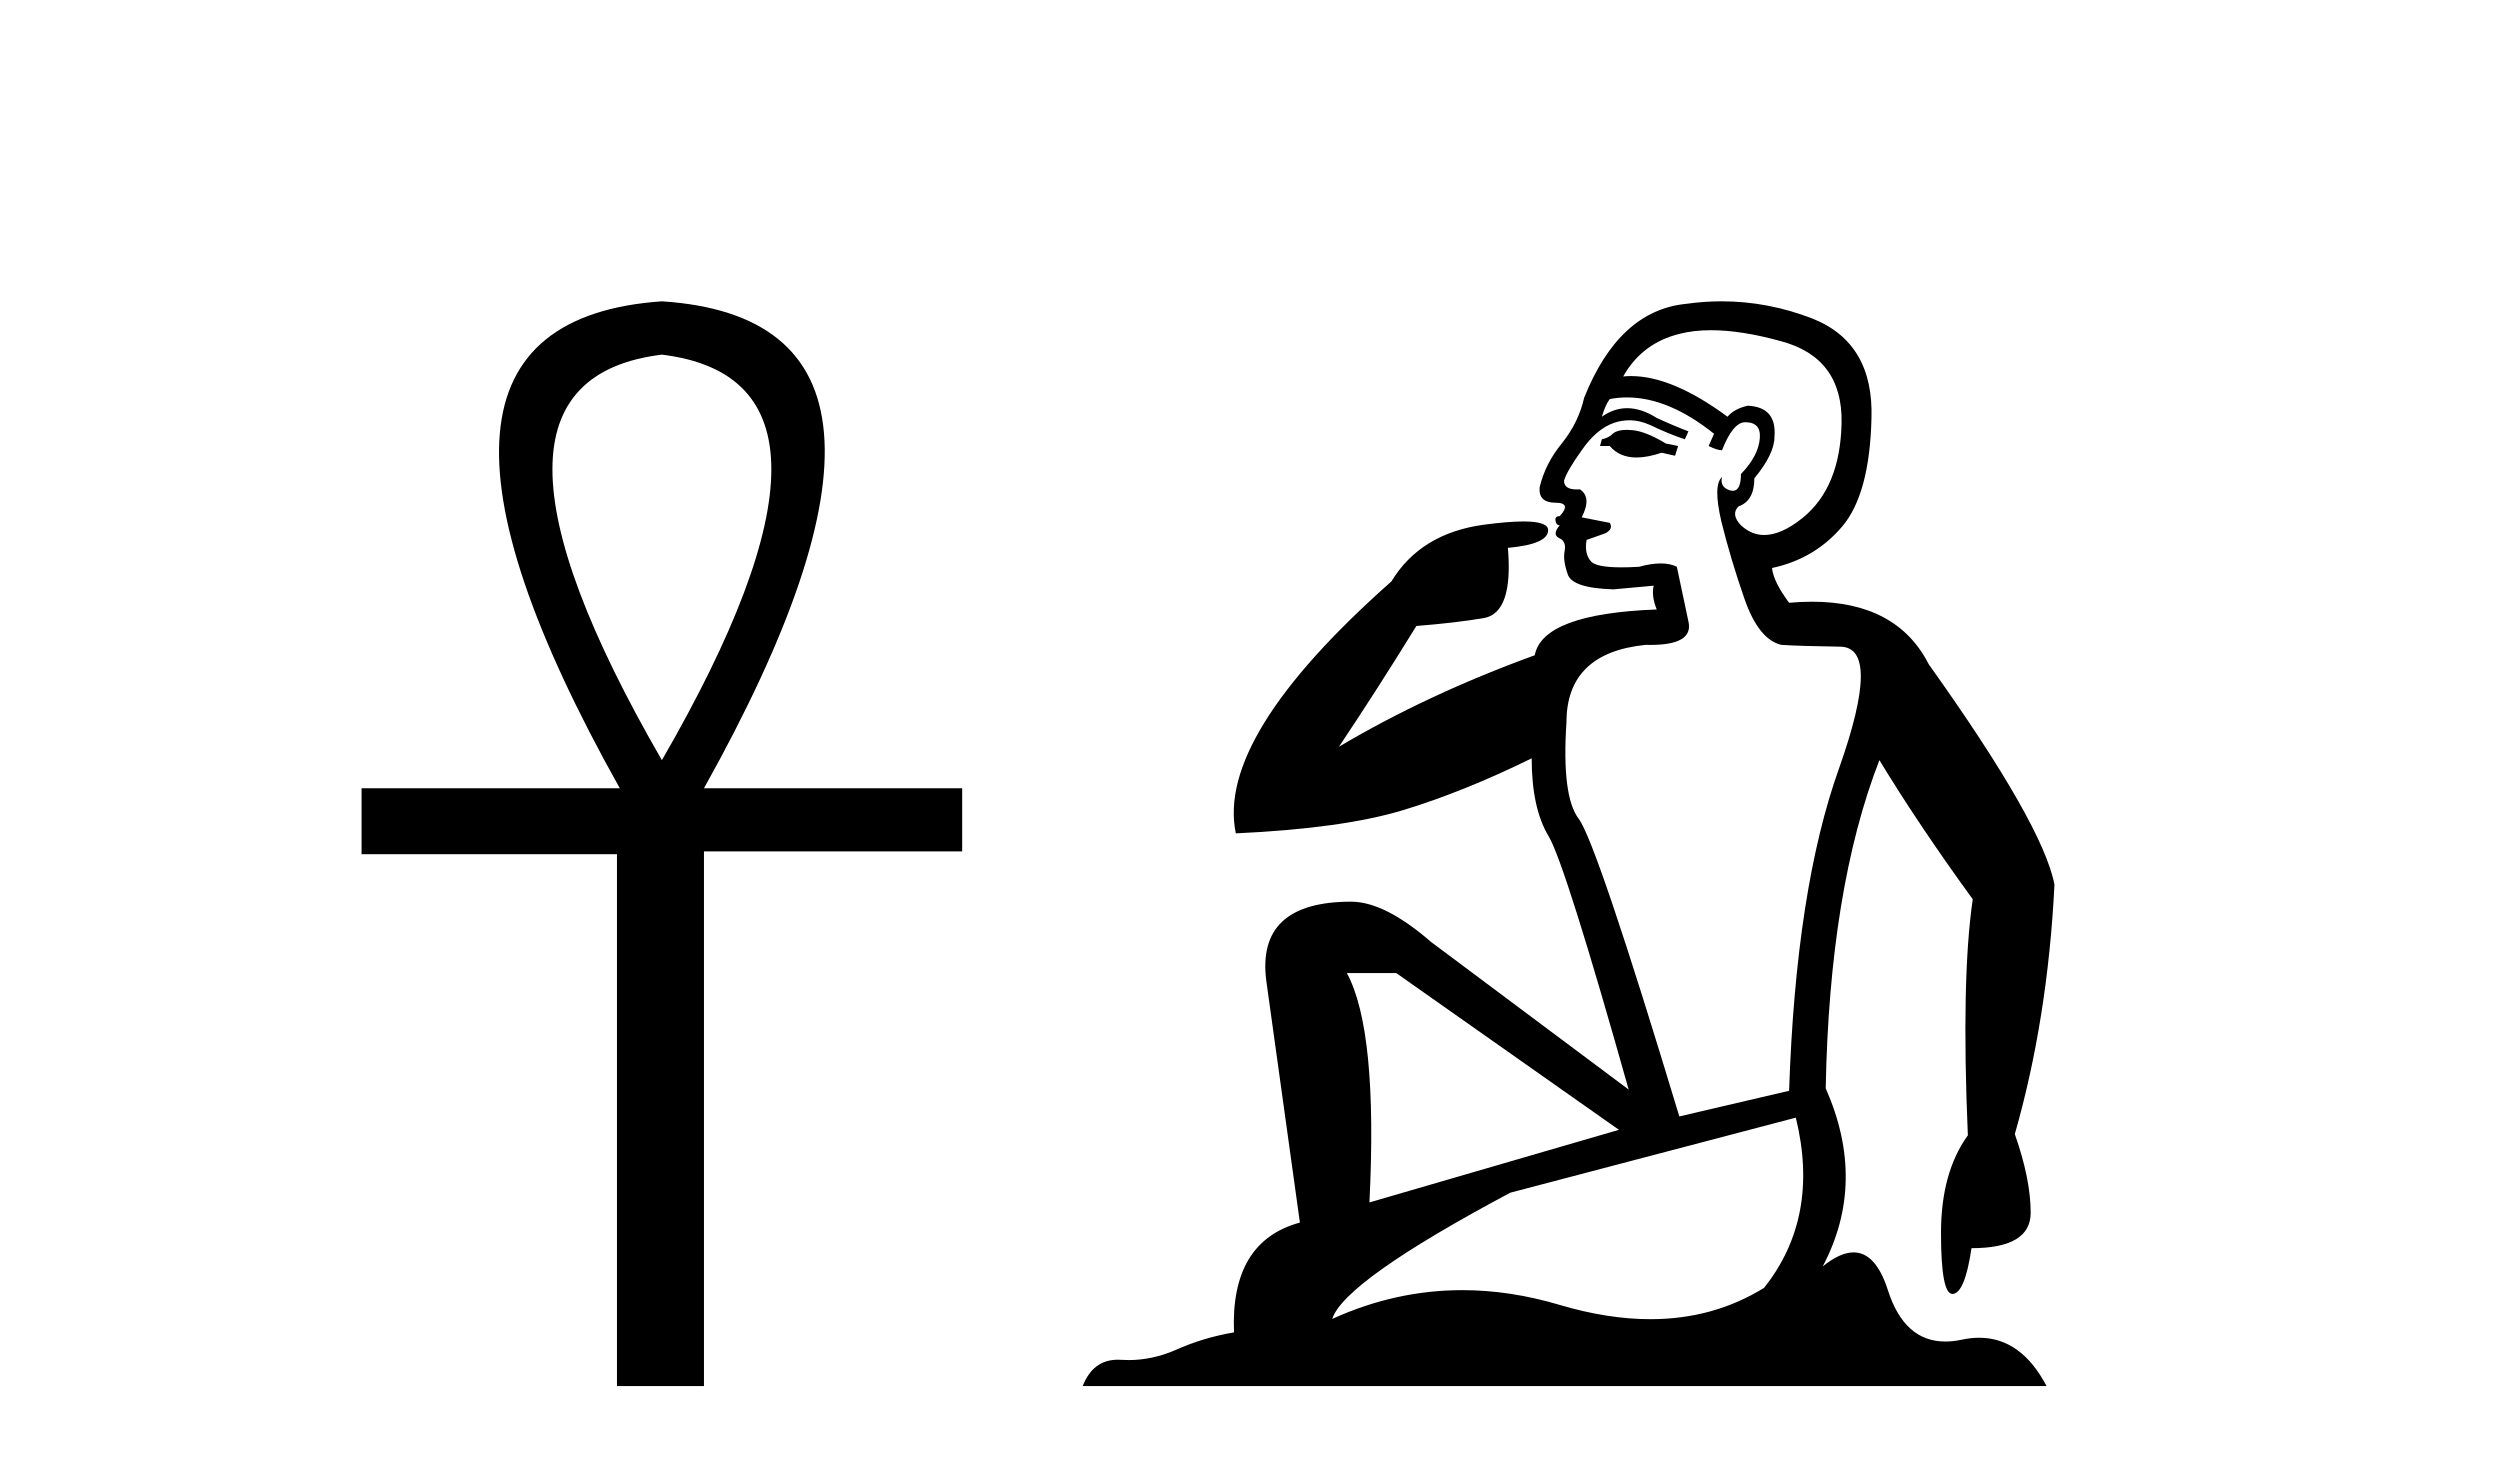
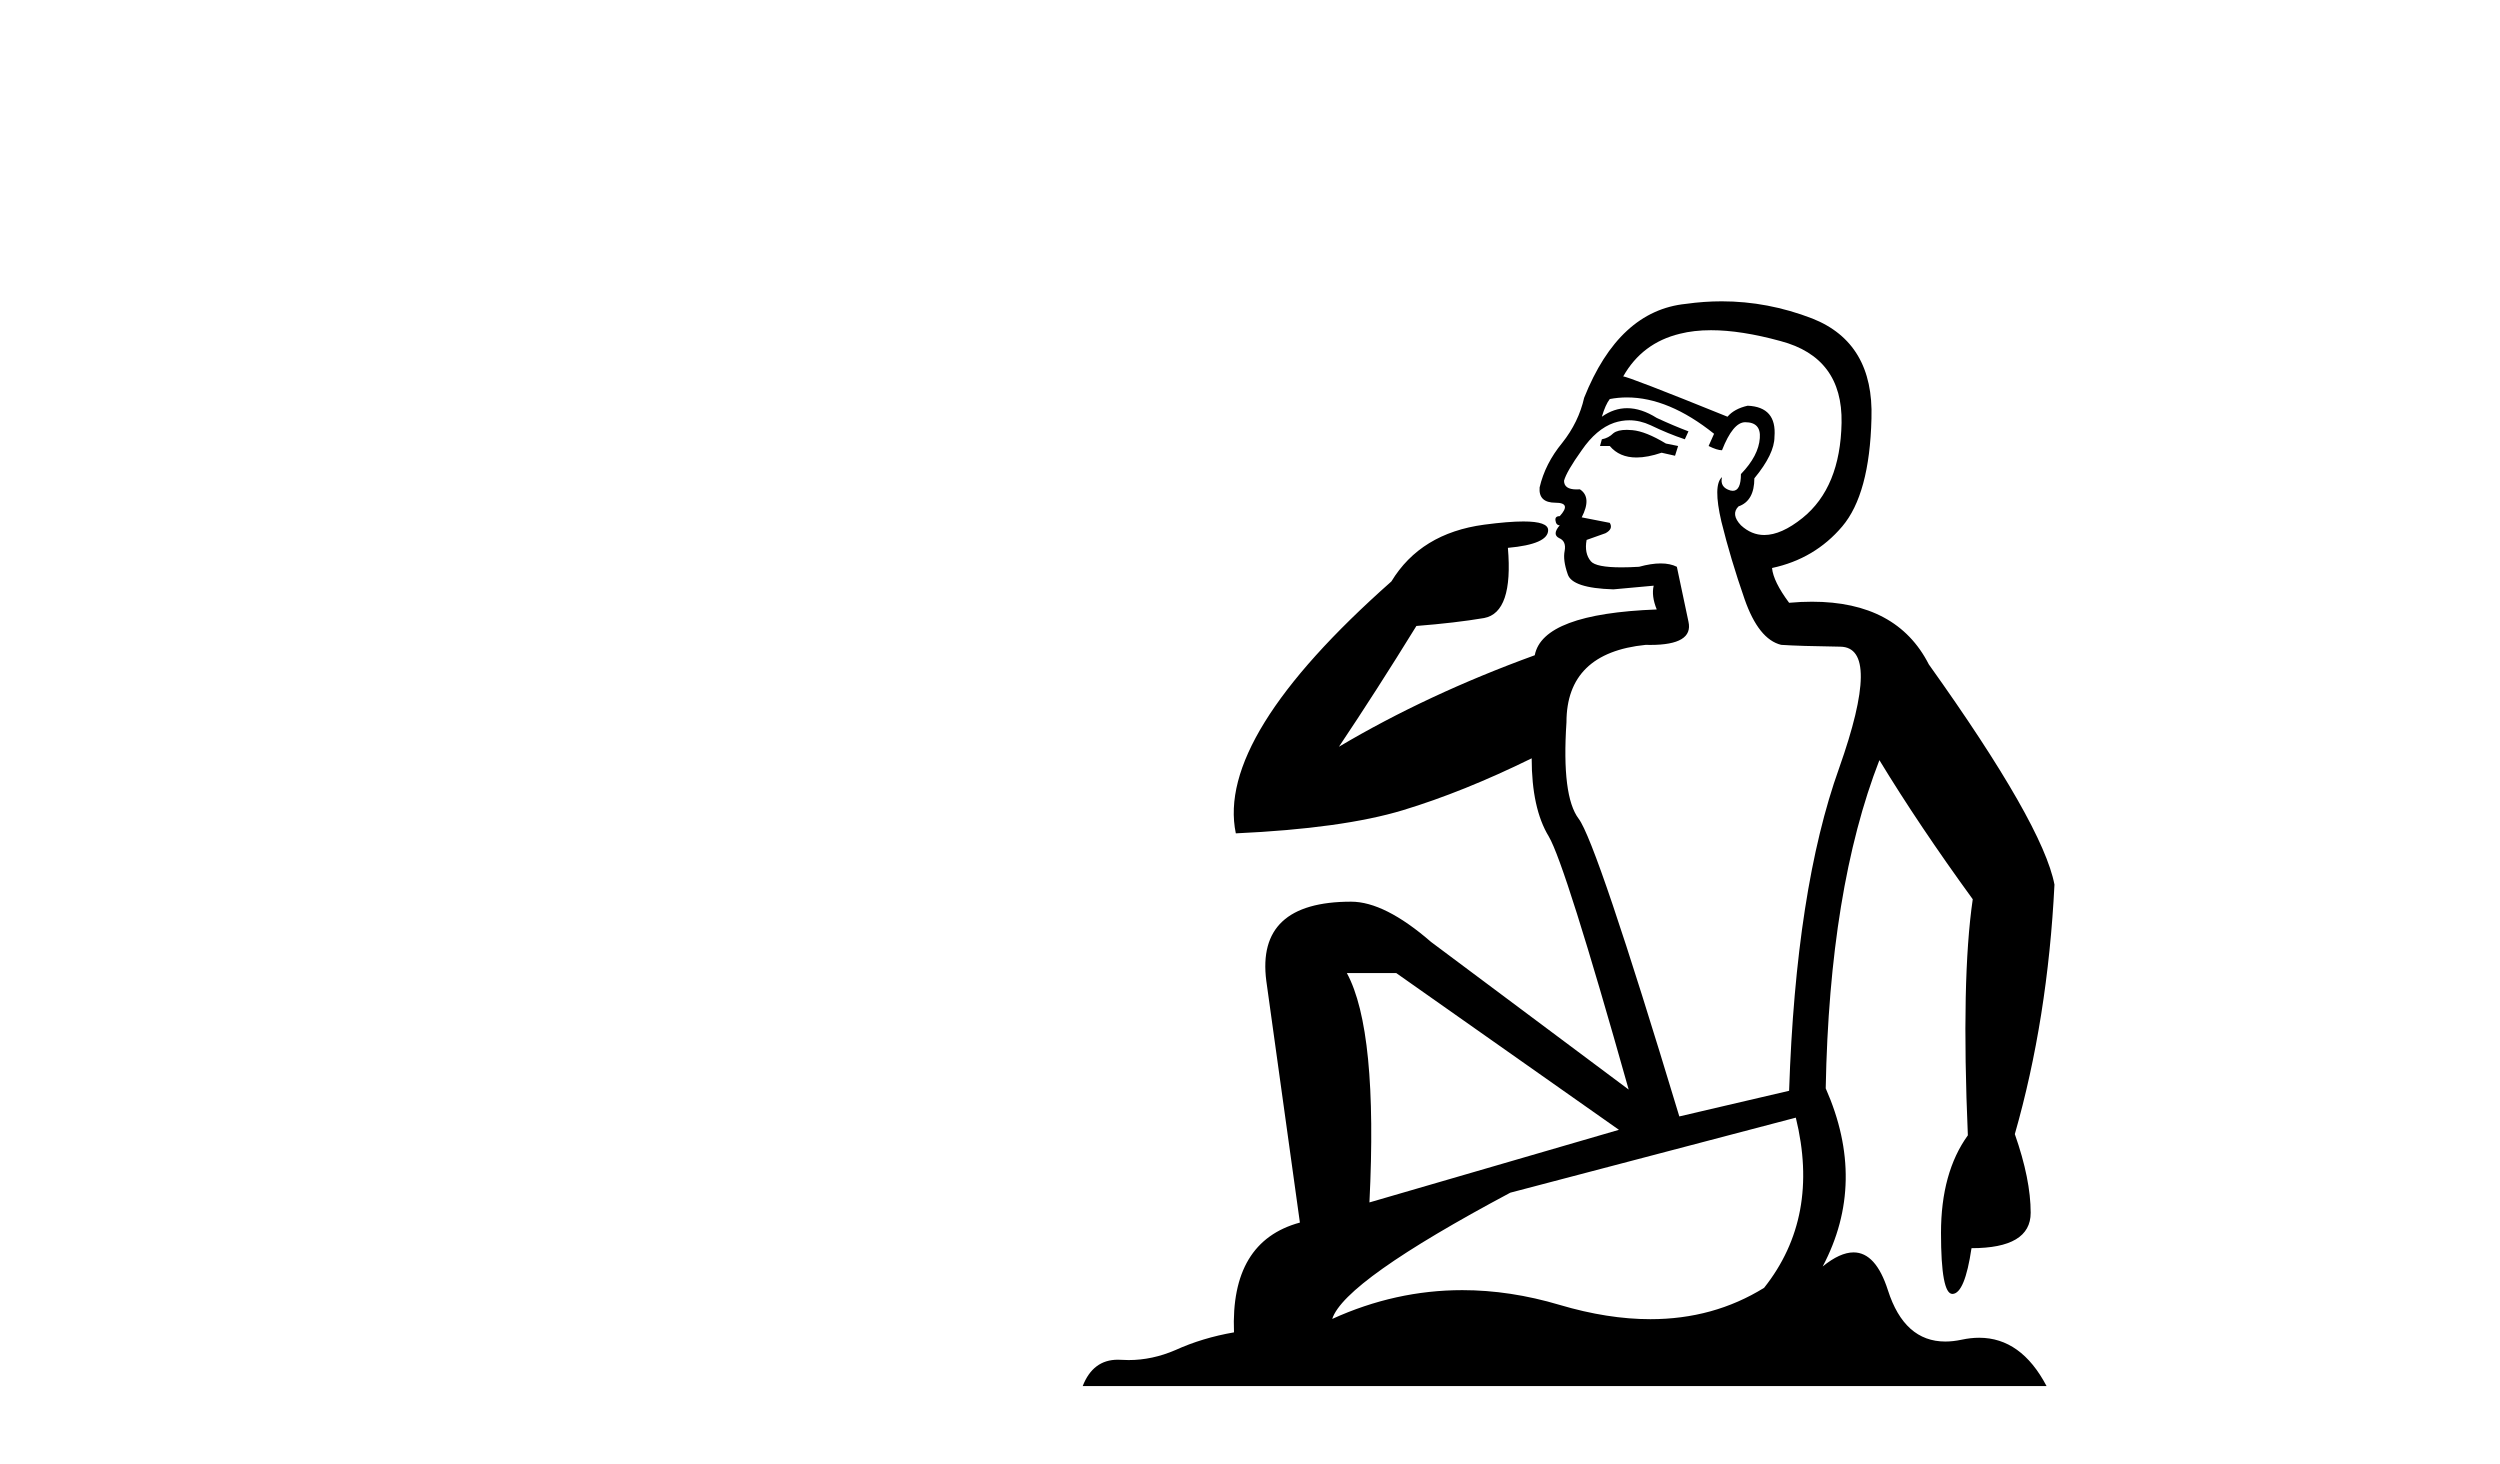
<svg xmlns="http://www.w3.org/2000/svg" width="70.0" height="41.0">
-   <path d="M 18.533 9.93 Q 24.662 10.676 18.533 21.285 Q 12.403 10.676 18.533 9.93 ZM 18.533 8.437 Q 10.046 9.026 17.354 22.071 L 10.124 22.071 L 10.124 23.918 L 17.275 23.918 L 17.275 38.809 L 19.711 38.809 L 19.711 23.839 L 26.941 23.839 L 26.941 22.071 L 19.711 22.071 Q 27.02 8.987 18.533 8.437 Z" style="fill:#000000;stroke:none" />
-   <path d="M 45.55 12.036 Q 45.296 12.036 45.176 12.129 Q 45.039 12.266 44.852 12.3 L 44.8 12.488 L 45.074 12.488 Q 45.344 12.81 45.822 12.81 Q 46.13 12.81 46.525 12.676 L 46.901 12.761 L 46.987 12.488 L 46.645 12.419 Q 46.081 12.078 45.706 12.044 Q 45.622 12.036 45.55 12.036 ZM 47.909 9.246 Q 48.748 9.246 49.856 9.55 Q 51.598 10.011 51.564 11.839 Q 51.53 13.649 50.471 14.503 Q 49.877 14.98 49.4 14.98 Q 49.04 14.98 48.746 14.708 Q 48.456 14.401 48.678 14.179 Q 49.122 14.025 49.122 13.393 Q 49.685 12.71 49.685 12.232 Q 49.754 11.395 48.934 11.36 Q 48.558 11.446 48.37 11.668 Q 46.827 10.53 45.668 10.53 Q 45.557 10.53 45.449 10.541 L 45.449 10.541 Q 45.979 9.601 47.038 9.345 Q 47.429 9.246 47.909 9.246 ZM 45.555 11.128 Q 46.722 11.128 47.994 12.146 L 47.841 12.488 Q 48.08 12.607 48.216 12.607 Q 48.524 11.822 48.866 11.822 Q 49.31 11.822 49.275 12.266 Q 49.241 12.761 48.746 13.274 Q 48.746 13.743 48.518 13.743 Q 48.489 13.743 48.456 13.735 Q 48.148 13.649 48.216 13.359 L 48.216 13.359 Q 47.96 13.581 48.199 14.606 Q 48.456 15.648 48.848 16.775 Q 49.241 17.902 49.873 18.056 Q 50.369 18.09 51.53 18.107 Q 52.692 18.124 51.496 21.506 Q 50.283 24.888 50.095 30.542 L 47.021 31.26 Q 44.698 23.573 44.202 22.924 Q 43.724 22.292 43.861 20.225 Q 43.861 18.278 46.081 18.056 Q 46.146 18.058 46.206 18.058 Q 47.423 18.058 47.277 17.407 Q 47.14 16.741 46.952 15.87 Q 46.765 15.776 46.5 15.776 Q 46.235 15.776 45.893 15.87 Q 45.62 15.886 45.401 15.886 Q 44.688 15.886 44.544 15.716 Q 44.356 15.494 44.425 15.118 L 44.954 14.93 Q 45.176 14.811 45.074 14.64 L 44.288 14.486 Q 44.578 13.923 44.237 13.701 Q 44.187 13.704 44.143 13.704 Q 43.793 13.704 43.793 13.461 Q 43.861 13.205 44.288 12.607 Q 44.698 12.01 45.193 11.839 Q 45.407 11.768 45.62 11.768 Q 45.919 11.768 46.218 11.907 Q 46.713 12.146 47.175 12.3 L 47.277 12.078 Q 46.867 11.924 46.389 11.702 Q 45.956 11.429 45.56 11.429 Q 45.19 11.429 44.852 11.668 Q 44.954 11.326 45.074 11.173 Q 45.312 11.128 45.555 11.128 ZM 39.095 27.246 L 45.33 31.635 L 38.344 33.668 Q 38.583 28.851 37.712 27.246 ZM 50.283 31.294 Q 50.966 34.078 49.395 36.059 Q 47.977 36.937 46.212 36.937 Q 45.021 36.937 43.673 36.538 Q 42.283 36.124 40.944 36.124 Q 39.074 36.124 37.302 36.93 Q 37.643 35.871 42.289 33.395 L 50.283 31.294 ZM 48.208 8.437 Q 47.712 8.437 47.209 8.508 Q 45.33 8.696 44.356 11.138 Q 44.202 11.822 43.741 12.402 Q 43.263 12.983 43.109 13.649 Q 43.075 14.076 43.553 14.076 Q 44.015 14.076 43.673 14.452 Q 43.536 14.452 43.553 14.572 Q 43.57 14.708 43.673 14.708 Q 43.451 14.965 43.656 15.067 Q 43.861 15.152 43.81 15.426 Q 43.758 15.682 43.895 16.075 Q 44.015 16.468 45.176 16.502 L 46.303 16.399 L 46.303 16.399 Q 46.235 16.69 46.389 17.065 Q 43.195 17.185 42.973 18.347 Q 39.966 19.44 37.49 20.909 Q 38.532 19.354 39.659 17.527 Q 40.752 17.441 41.555 17.305 Q 42.375 17.151 42.221 15.34 Q 43.348 15.238 43.348 14.845 Q 43.348 14.601 42.655 14.601 Q 42.234 14.601 41.555 14.691 Q 39.779 14.93 38.959 16.28 Q 34.039 20.635 34.603 23.334 Q 37.592 23.197 39.283 22.685 Q 40.974 22.173 42.887 21.233 Q 42.887 22.634 43.365 23.42 Q 43.827 24.205 45.603 30.508 L 40.069 26.374 Q 38.771 25.247 37.831 25.247 Q 35.167 25.247 35.457 27.468 L 36.397 34.232 Q 34.449 34.761 34.552 37.306 Q 33.664 37.46 32.912 37.802 Q 32.263 38.082 31.601 38.082 Q 31.497 38.082 31.392 38.075 Q 31.345 38.072 31.299 38.072 Q 30.604 38.072 30.316 38.809 L 57.303 38.809 Q 56.592 37.457 55.417 37.457 Q 55.183 37.457 54.929 37.511 Q 54.686 37.563 54.469 37.563 Q 53.322 37.563 52.862 36.128 Q 52.523 35.067 51.9 35.067 Q 51.52 35.067 51.035 35.461 Q 52.282 33.104 51.12 30.474 Q 51.223 24.888 52.623 21.284 Q 53.734 23.112 55.237 25.179 Q 54.912 27.399 55.1 31.789 Q 54.348 32.831 54.348 34.522 Q 54.348 36.23 54.667 36.23 Q 54.67 36.23 54.673 36.23 Q 55.015 36.213 55.202 34.949 Q 56.859 34.949 56.859 33.958 Q 56.859 33.019 56.415 31.755 Q 57.338 28.527 57.525 24.769 Q 57.201 23.078 54.007 18.603 Q 53.114 16.848 50.735 16.848 Q 50.428 16.848 50.095 16.878 Q 49.651 16.28 49.617 15.904 Q 50.813 15.648 51.581 14.742 Q 52.35 13.837 52.401 11.719 Q 52.47 9.601 50.744 8.918 Q 49.498 8.437 48.208 8.437 Z" style="fill:#000000;stroke:none" />
+   <path d="M 45.55 12.036 Q 45.296 12.036 45.176 12.129 Q 45.039 12.266 44.852 12.3 L 44.8 12.488 L 45.074 12.488 Q 45.344 12.81 45.822 12.81 Q 46.13 12.81 46.525 12.676 L 46.901 12.761 L 46.987 12.488 L 46.645 12.419 Q 46.081 12.078 45.706 12.044 Q 45.622 12.036 45.55 12.036 ZM 47.909 9.246 Q 48.748 9.246 49.856 9.55 Q 51.598 10.011 51.564 11.839 Q 51.53 13.649 50.471 14.503 Q 49.877 14.98 49.4 14.98 Q 49.04 14.98 48.746 14.708 Q 48.456 14.401 48.678 14.179 Q 49.122 14.025 49.122 13.393 Q 49.685 12.71 49.685 12.232 Q 49.754 11.395 48.934 11.36 Q 48.558 11.446 48.37 11.668 Q 45.557 10.53 45.449 10.541 L 45.449 10.541 Q 45.979 9.601 47.038 9.345 Q 47.429 9.246 47.909 9.246 ZM 45.555 11.128 Q 46.722 11.128 47.994 12.146 L 47.841 12.488 Q 48.08 12.607 48.216 12.607 Q 48.524 11.822 48.866 11.822 Q 49.31 11.822 49.275 12.266 Q 49.241 12.761 48.746 13.274 Q 48.746 13.743 48.518 13.743 Q 48.489 13.743 48.456 13.735 Q 48.148 13.649 48.216 13.359 L 48.216 13.359 Q 47.96 13.581 48.199 14.606 Q 48.456 15.648 48.848 16.775 Q 49.241 17.902 49.873 18.056 Q 50.369 18.09 51.53 18.107 Q 52.692 18.124 51.496 21.506 Q 50.283 24.888 50.095 30.542 L 47.021 31.26 Q 44.698 23.573 44.202 22.924 Q 43.724 22.292 43.861 20.225 Q 43.861 18.278 46.081 18.056 Q 46.146 18.058 46.206 18.058 Q 47.423 18.058 47.277 17.407 Q 47.14 16.741 46.952 15.87 Q 46.765 15.776 46.5 15.776 Q 46.235 15.776 45.893 15.87 Q 45.62 15.886 45.401 15.886 Q 44.688 15.886 44.544 15.716 Q 44.356 15.494 44.425 15.118 L 44.954 14.93 Q 45.176 14.811 45.074 14.64 L 44.288 14.486 Q 44.578 13.923 44.237 13.701 Q 44.187 13.704 44.143 13.704 Q 43.793 13.704 43.793 13.461 Q 43.861 13.205 44.288 12.607 Q 44.698 12.01 45.193 11.839 Q 45.407 11.768 45.62 11.768 Q 45.919 11.768 46.218 11.907 Q 46.713 12.146 47.175 12.3 L 47.277 12.078 Q 46.867 11.924 46.389 11.702 Q 45.956 11.429 45.56 11.429 Q 45.19 11.429 44.852 11.668 Q 44.954 11.326 45.074 11.173 Q 45.312 11.128 45.555 11.128 ZM 39.095 27.246 L 45.33 31.635 L 38.344 33.668 Q 38.583 28.851 37.712 27.246 ZM 50.283 31.294 Q 50.966 34.078 49.395 36.059 Q 47.977 36.937 46.212 36.937 Q 45.021 36.937 43.673 36.538 Q 42.283 36.124 40.944 36.124 Q 39.074 36.124 37.302 36.93 Q 37.643 35.871 42.289 33.395 L 50.283 31.294 ZM 48.208 8.437 Q 47.712 8.437 47.209 8.508 Q 45.33 8.696 44.356 11.138 Q 44.202 11.822 43.741 12.402 Q 43.263 12.983 43.109 13.649 Q 43.075 14.076 43.553 14.076 Q 44.015 14.076 43.673 14.452 Q 43.536 14.452 43.553 14.572 Q 43.57 14.708 43.673 14.708 Q 43.451 14.965 43.656 15.067 Q 43.861 15.152 43.81 15.426 Q 43.758 15.682 43.895 16.075 Q 44.015 16.468 45.176 16.502 L 46.303 16.399 L 46.303 16.399 Q 46.235 16.69 46.389 17.065 Q 43.195 17.185 42.973 18.347 Q 39.966 19.44 37.49 20.909 Q 38.532 19.354 39.659 17.527 Q 40.752 17.441 41.555 17.305 Q 42.375 17.151 42.221 15.34 Q 43.348 15.238 43.348 14.845 Q 43.348 14.601 42.655 14.601 Q 42.234 14.601 41.555 14.691 Q 39.779 14.93 38.959 16.28 Q 34.039 20.635 34.603 23.334 Q 37.592 23.197 39.283 22.685 Q 40.974 22.173 42.887 21.233 Q 42.887 22.634 43.365 23.42 Q 43.827 24.205 45.603 30.508 L 40.069 26.374 Q 38.771 25.247 37.831 25.247 Q 35.167 25.247 35.457 27.468 L 36.397 34.232 Q 34.449 34.761 34.552 37.306 Q 33.664 37.46 32.912 37.802 Q 32.263 38.082 31.601 38.082 Q 31.497 38.082 31.392 38.075 Q 31.345 38.072 31.299 38.072 Q 30.604 38.072 30.316 38.809 L 57.303 38.809 Q 56.592 37.457 55.417 37.457 Q 55.183 37.457 54.929 37.511 Q 54.686 37.563 54.469 37.563 Q 53.322 37.563 52.862 36.128 Q 52.523 35.067 51.9 35.067 Q 51.52 35.067 51.035 35.461 Q 52.282 33.104 51.12 30.474 Q 51.223 24.888 52.623 21.284 Q 53.734 23.112 55.237 25.179 Q 54.912 27.399 55.1 31.789 Q 54.348 32.831 54.348 34.522 Q 54.348 36.23 54.667 36.23 Q 54.67 36.23 54.673 36.23 Q 55.015 36.213 55.202 34.949 Q 56.859 34.949 56.859 33.958 Q 56.859 33.019 56.415 31.755 Q 57.338 28.527 57.525 24.769 Q 57.201 23.078 54.007 18.603 Q 53.114 16.848 50.735 16.848 Q 50.428 16.848 50.095 16.878 Q 49.651 16.28 49.617 15.904 Q 50.813 15.648 51.581 14.742 Q 52.35 13.837 52.401 11.719 Q 52.47 9.601 50.744 8.918 Q 49.498 8.437 48.208 8.437 Z" style="fill:#000000;stroke:none" />
</svg>